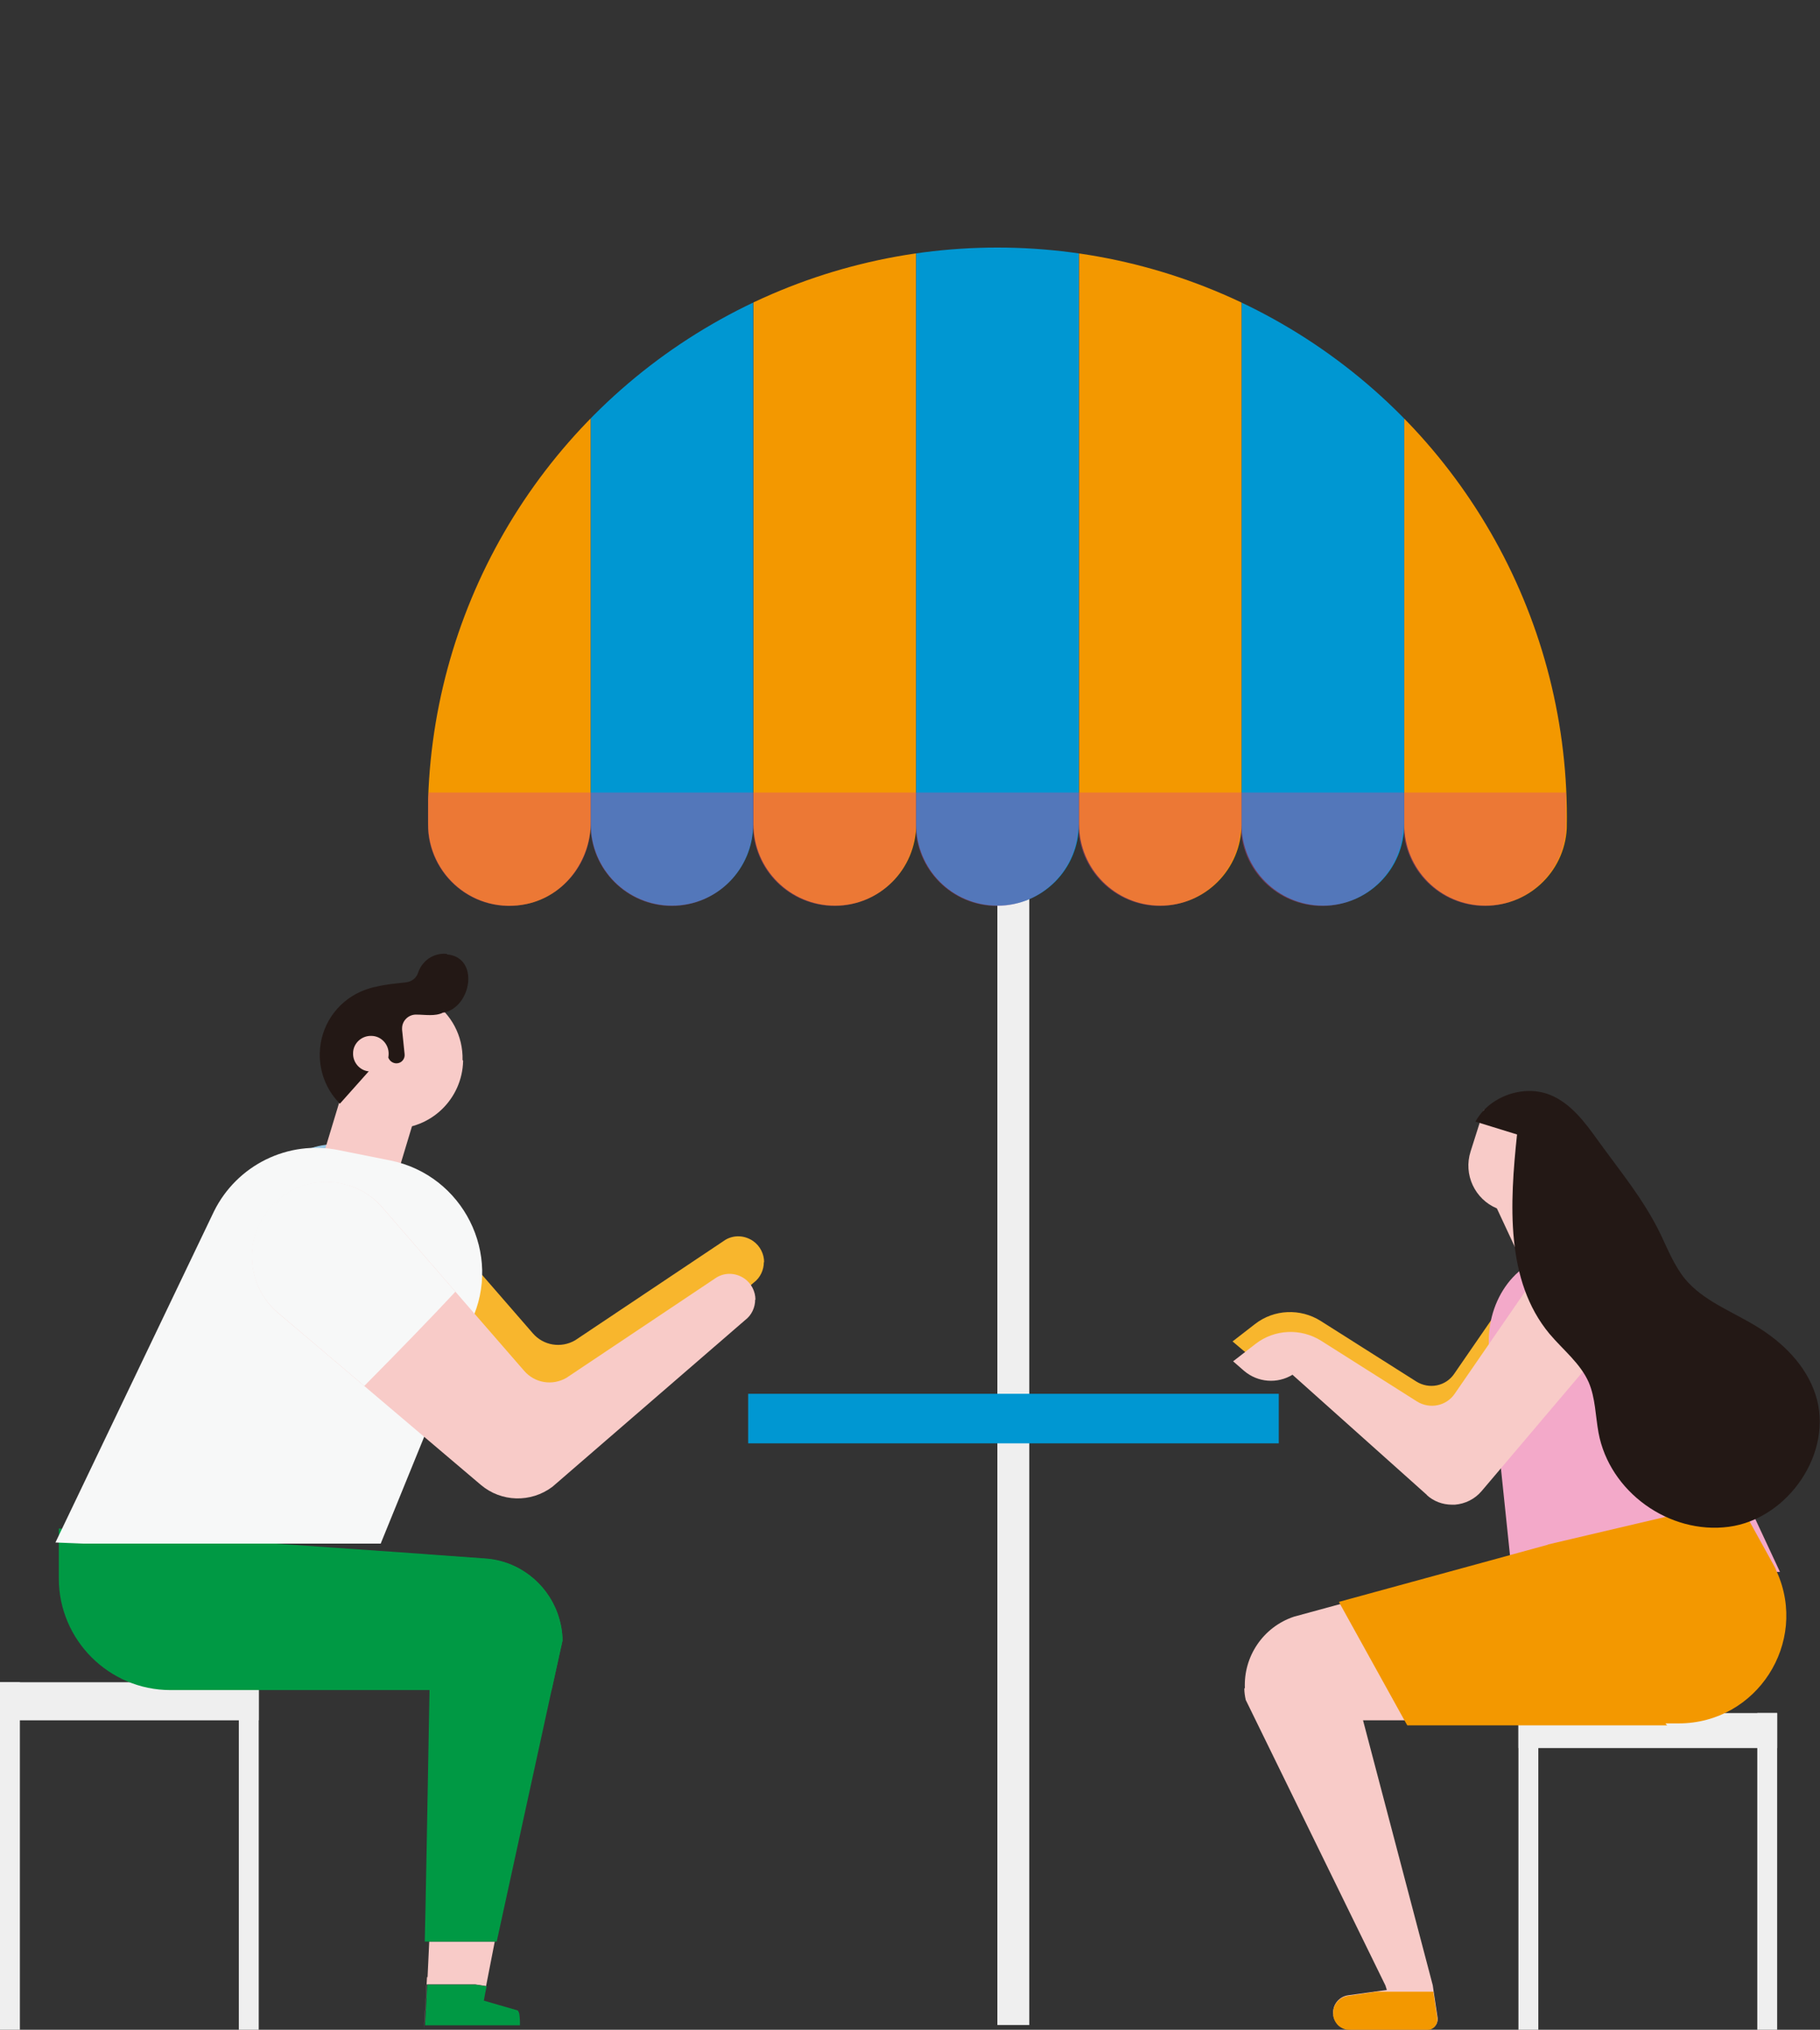
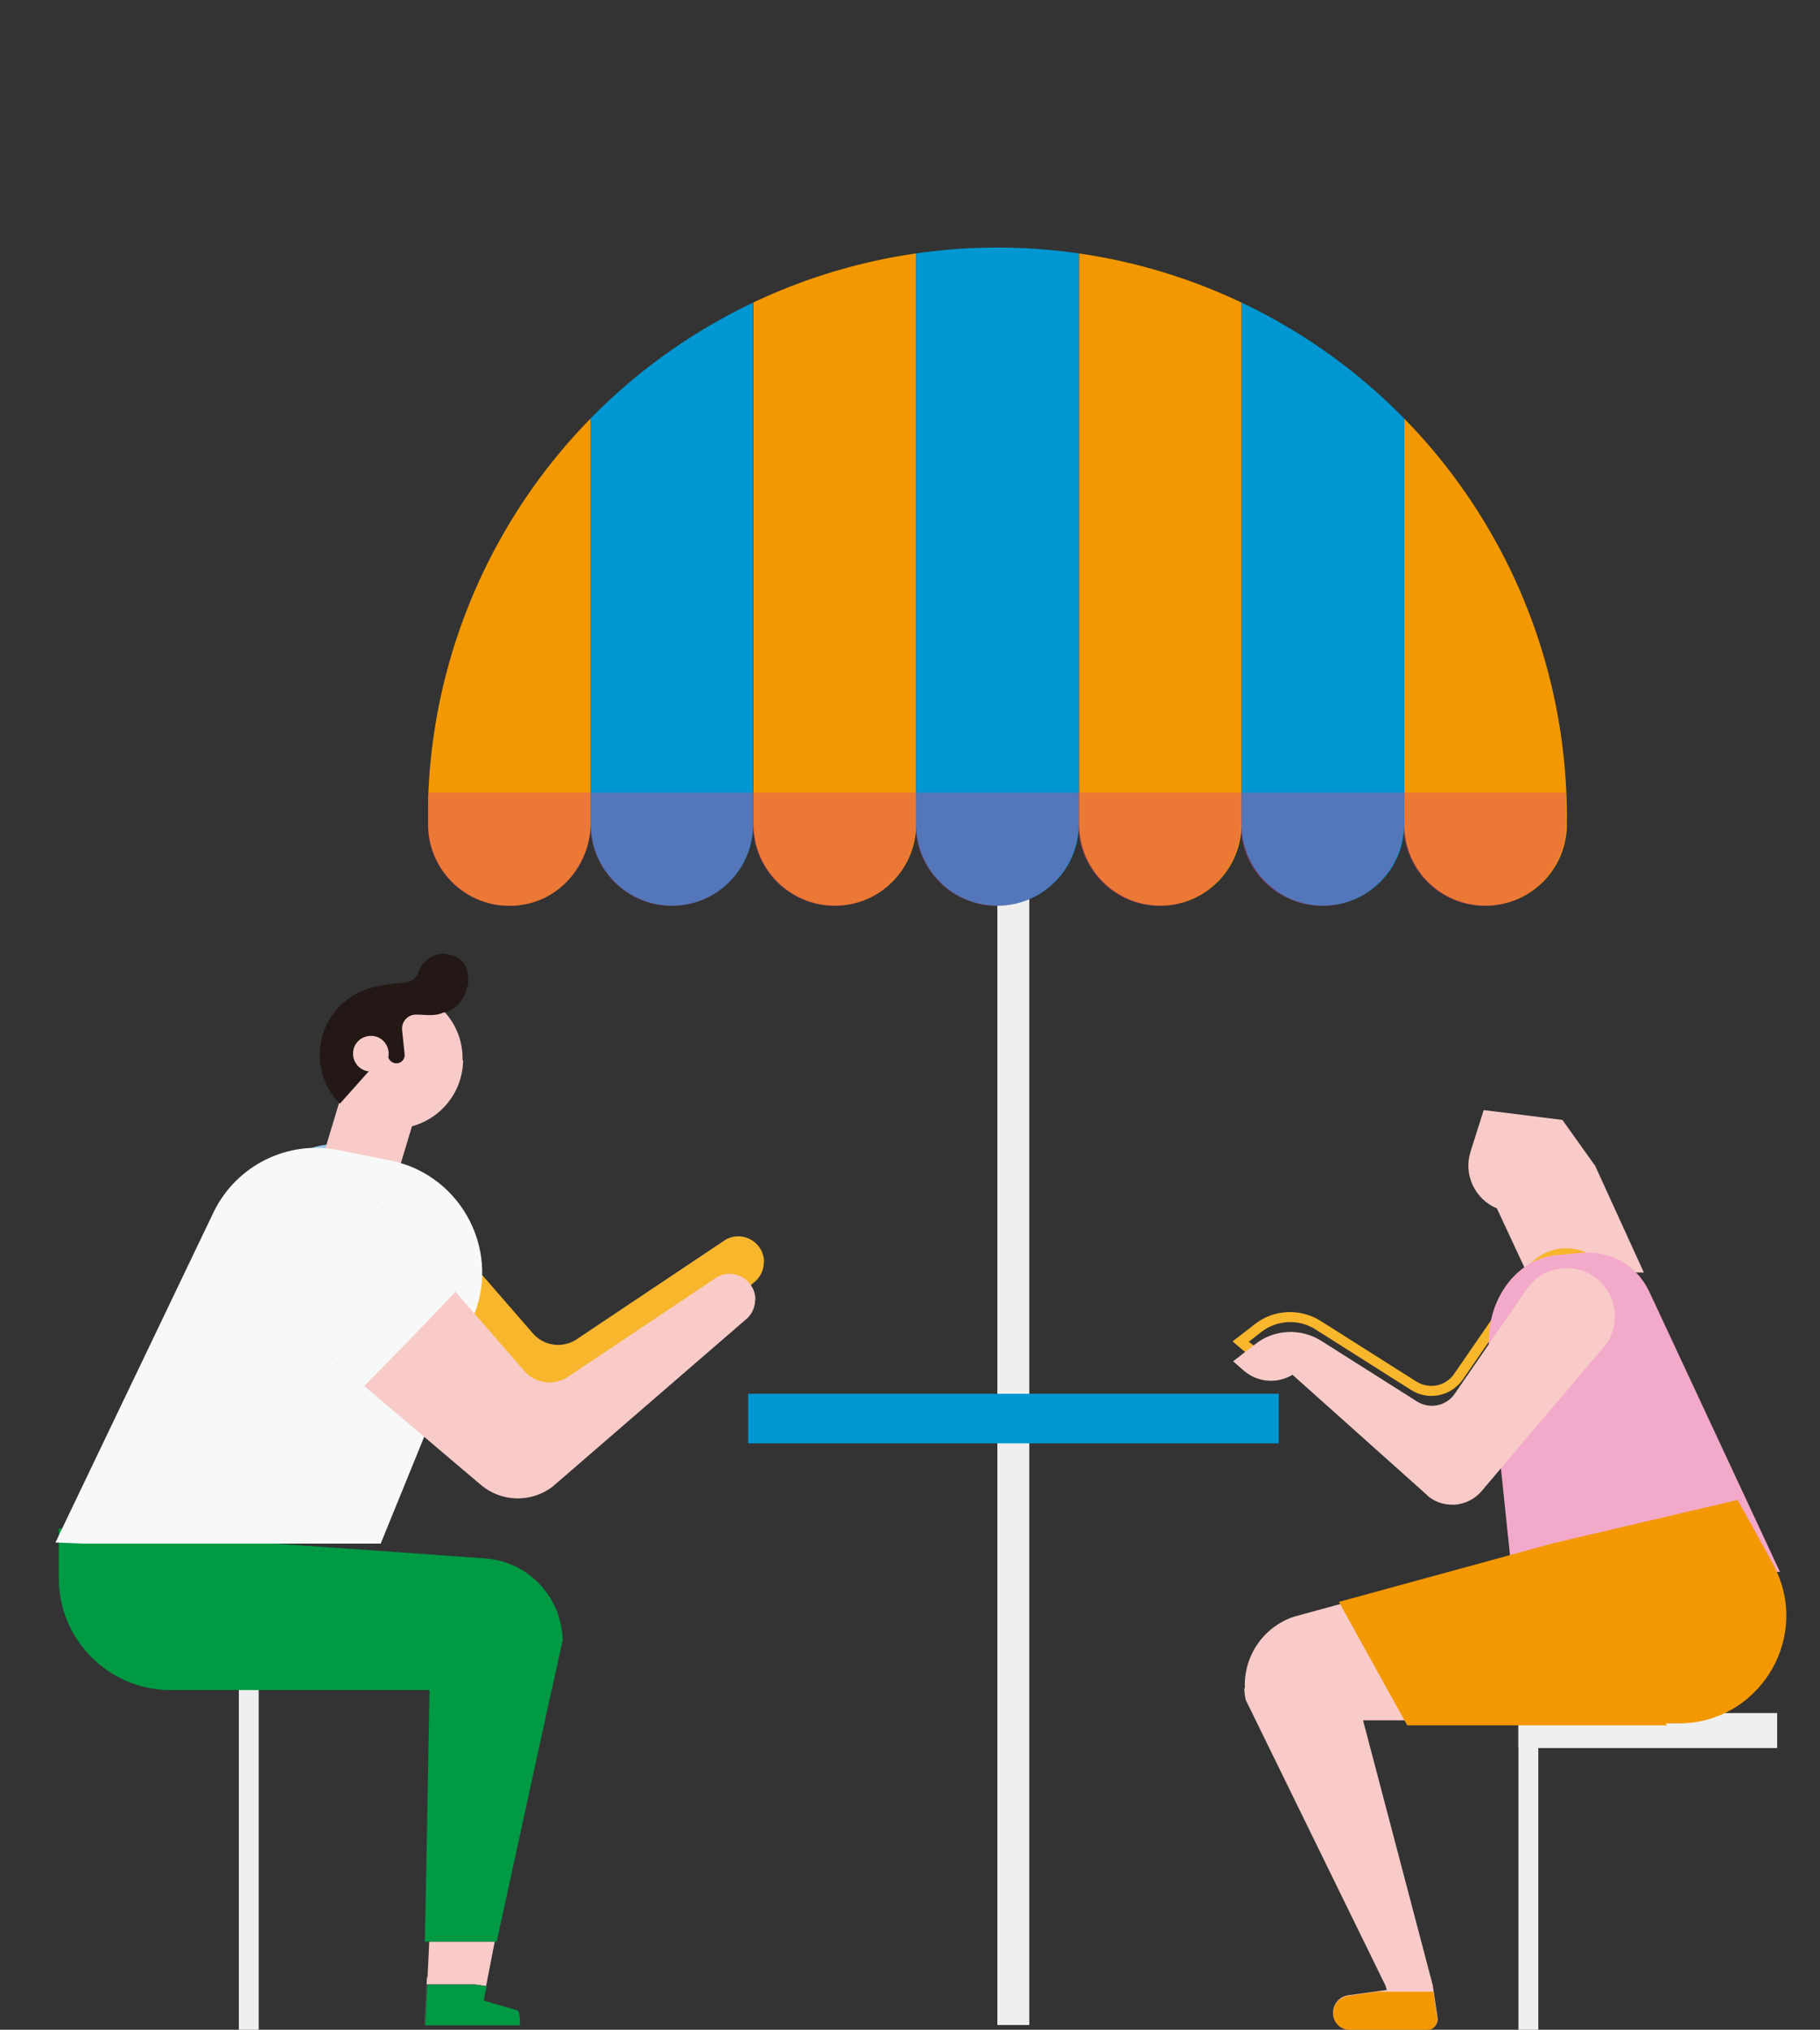
<svg xmlns="http://www.w3.org/2000/svg" viewBox="0 0 65 72.48">
  <rect x="0" y="0" width="65" height="72.48" fill="#333333" stroke="none" />
  <defs>
    <style>.cls-1{clip-path:url(#clippath);}.cls-2{fill:none;}.cls-2,.cls-3,.cls-4,.cls-5,.cls-6,.cls-7,.cls-8,.cls-9,.cls-10,.cls-11,.cls-12,.cls-13,.cls-14,.cls-15{stroke-width:0px;}.cls-16{isolation:isolate;}.cls-17{mix-blend-mode:multiply;opacity:.37;}.cls-3{fill:#f7f8f8;}.cls-4{fill:#f3a9c9;}.cls-5{fill:#f8b62d;}.cls-6{fill:#f8cbc8;}.cls-7{fill:#231815;}.cls-8{fill:#e04191;}.cls-9{fill:#97c7e4;}.cls-10{fill:#f39800;}.cls-11{fill:#e4aacc;}.cls-12{fill:#efefef;}.cls-13{fill:#094;}.cls-14{fill:#0097d2;}.cls-15{fill:#6a2471;}</style>
    <clipPath id="clippath">
      <circle class="cls-2" cx="35.62" cy="29.18" r="20.34" />
    </clipPath>
  </defs>
  <g class="cls-16">
    <g id="_レイヤー_2">
      <g id="base">
        <polygon class="cls-12" points="54.94 61.17 54.94 62.42 54.94 72.48 54.23 72.48 54.23 62.42 54.23 61.17 54.94 61.17" />
-         <polygon class="cls-12" points="63.47 61.17 63.47 62.42 63.47 72.48 62.76 72.48 62.76 62.42 62.76 61.17 63.47 61.17" />
        <polygon class="cls-12" points="54.23 62.42 54.94 62.42 62.23 62.42 62.94 62.42 63.47 62.42 63.47 61.17 62.94 61.17 62.23 61.17 54.94 61.17 54.23 61.17 54.23 62.42" />
        <path class="cls-6" d="M52.99,39.64c-.06.2-.27.84-.47,1.48-.26.82.15,1.7.94,2.03h0l1.04,2.23,4.21.06-1.74-3.81-1.17-1.64-2.8-.35Z" />
-         <path class="cls-5" d="M54.67,45.42l-2.57,3.73c-.36.53-1.07.67-1.61.33l-3.41-2.16c-.66-.42-1.52-.38-2.14.1l-.63.49.22.19c.46.4,1.14.42,1.63.05h0l4.92,4.4c.5.44,1.26.39,1.69-.12l4.35-5.13c.58-.69.45-1.73-.28-2.26h0c-.7-.5-1.67-.32-2.16.38Z" />
        <path class="cls-5" d="M50.95,52.67l-4.81-4.3c-.54.33-1.24.28-1.73-.14l-.39-.33.8-.62c.68-.53,1.62-.57,2.35-.11l3.41,2.16c.46.29,1.06.17,1.36-.28l2.57-3.73c.26-.38.66-.64,1.12-.72.46-.08.92.02,1.3.29.39.28.65.71.71,1.19.06.48-.08.96-.4,1.33l-4.35,5.13c-.24.28-.58.45-.95.48-.03,0-.06,0-.1,0-.34,0-.66-.12-.91-.35ZM55.7,44.95c-.36.06-.67.27-.88.57l-2.57,3.73c-.42.61-1.24.78-1.86.38l-3.41-2.16c-.6-.38-1.37-.34-1.93.09l-.45.35.05.04c.4.34.98.36,1.4.04l.12-.09,5.03,4.5c.2.18.47.27.74.25.27-.02.52-.14.7-.35l4.35-5.13c.25-.29.36-.67.31-1.05-.05-.38-.25-.72-.56-.94-.23-.16-.5-.25-.78-.25-.08,0-.16,0-.24.02Z" />
        <path class="cls-4" d="M53.17,48.27l.82,7.86h9.58l-4.65-9.97c-.5-1.07-1.48-1.51-2.5-1.42l-.84.08c-1.48.14-2.57,1.71-2.39,3.45Z" />
        <path class="cls-6" d="M44.44,60.29h0c0,.14.02.27.05.41l4.99,10.2.05.16-.38.05-1.01.14c-.33.05-.57.36-.52.69.01.16.09.29.2.38.11.1.25.15.41.15h2.74c.24,0,.41-.21.37-.44l-.14-.93-.03-.21-2.49-9.46h10.02l-.07-.07-3.55-6.05-8.87,2.42c-1.1.37-1.8,1.42-1.75,2.55Z" />
        <path class="cls-6" d="M54.69,46.13l-2.57,3.73c-.36.53-1.07.67-1.61.33l-3.41-2.16c-.66-.42-1.52-.38-2.14.1l-.63.49.22.19c.46.4,1.14.42,1.63.05h0l4.92,4.4c.5.44,1.26.39,1.69-.12l4.35-5.13c.58-.69.45-1.73-.28-2.26h0c-.7-.5-1.67-.32-2.16.38Z" />
        <path class="cls-6" d="M50.97,53.39l-4.81-4.3c-.54.33-1.24.28-1.73-.14l-.39-.34.8-.62c.68-.53,1.62-.57,2.35-.11l3.41,2.16c.46.29,1.06.17,1.36-.28l2.57-3.73c.26-.38.66-.64,1.12-.72.46-.08.92.02,1.3.29.39.28.65.71.71,1.19.06.48-.08.96-.4,1.33l-4.35,5.13c-.24.28-.58.45-.95.48-.03,0-.06,0-.1,0-.34,0-.66-.12-.91-.35ZM55.72,45.67c-.36.06-.67.27-.88.57l-2.57,3.73c-.42.61-1.24.78-1.86.38l-3.41-2.16c-.6-.38-1.37-.34-1.93.09l-.45.35.05.04c.4.34.98.36,1.4.04l.12-.09,5.03,4.5c.2.18.47.27.74.25.27-.02.52-.14.7-.35l4.35-5.13c.25-.29.36-.67.31-1.05-.05-.38-.25-.72-.56-.94-.23-.16-.5-.25-.78-.25-.08,0-.16,0-.24.02Z" />
        <path class="cls-10" d="M47.61,71.95c.02.15.09.29.2.39.11.09.25.15.41.15h2.74c.24,0,.41-.21.37-.44l-.14-.93h-2.04l-1.01.15c-.33.05-.57.35-.52.69Z" />
        <path class="cls-10" d="M55.29,55.15l6.77-1.59,1.32,2.39.02.04s.04.09.06.14c1.13,2.52-.71,5.41-3.51,5.41h-.47l.06.07h-9.28l-.09-.16-2.32-4.19-.03-.06,7.46-2.04Z" />
-         <path class="cls-7" d="M52.69,40.06c.49-.91,1.72-1.35,2.68-.96.73.3,1.23.97,1.69,1.61.82,1.14,1.64,2.11,2.25,3.37.26.55.49,1.12.87,1.59.65.78,1.66,1.15,2.53,1.68.95.57,1.79,1.4,2.13,2.45.67,2.04-.97,4.44-3.1,4.72-2.13.28-4.26-1.25-4.65-3.36-.11-.6-.11-1.24-.35-1.8-.3-.68-.92-1.16-1.4-1.73-1.58-1.9-1.42-4.65-1.16-7.12l-1.49-.46Z" />
-         <polygon class="cls-12" points=".71 60.07 .71 61.43 .71 72.48 0 72.48 0 61.43 0 60.07 .71 60.07" />
        <polygon class="cls-12" points="9.24 60.07 9.24 61.43 9.24 72.48 8.53 72.48 8.53 61.43 8.53 60.07 9.24 60.07" />
-         <polygon class="cls-12" points="0 61.43 .71 61.43 8 61.43 8.71 61.43 9.24 61.43 9.24 60.07 8.71 60.07 8 60.07 .71 60.07 0 60.07 0 61.43" />
        <path class="cls-6" d="M15.27,70.6c.02-.42.04-.85.06-1.27h2.34c-.1.53-.21,1.06-.31,1.59h0c-.13-.02-.26-.04-.39-.06h-1.73c-.03.48-.06,1.14-.1,1.62h0c.04-.57.08-1.31.11-1.88Z" />
        <path class="cls-11" d="M18.48,71.79l-1.21-.35h0s1.21.35,1.21.35c.02.02.03.05.04.07.03.06.04.3.04.36,0-.06-.01-.3-.04-.36-.01-.03-.03-.05-.04-.07Z" />
        <path class="cls-13" d="M18.57,72.22c0-.06-.01-.3-.04-.36-.01-.03-.03-.05-.04-.07l-1.21-.35h0c.03-.17.06-.34.1-.51h0c-.13-.02-.26-.04-.39-.06h-1.73c-.03.43-.05,1.03-.08,1.45h3.39s0-.06,0-.09Z" />
        <path class="cls-13" d="M20.09,58.58l-.39,1.77H6.09c-2.2,0-3.99-1.79-3.99-3.99v-1.78l12.9.9.37.03,1.95.14c1.21.08,2.2.88,2.59,1.95.11.31.18.64.18.99Z" />
        <path class="cls-5" d="M27.28,45.07c0,.27-.12.55-.36.73l-6.88,5.95c-.77.58-1.83.55-2.56-.07l-4.15-3.52-3.08-2.61c-1.09-.92-1.25-2.54-.36-3.67.53-.67,1.3-1.01,2.08-1.01.73,0,1.47.3,2,.91l2.61,3.01,2.45,2.82c.38.44,1.01.54,1.51.25l5.37-3.59c.31-.18.68-.16.98.04.26.18.4.47.4.76Z" />
        <path class="cls-9" d="M16.57,44.79c-.81.87-2.06,2.16-3.25,3.36l-3.08-2.61c-1.09-.92-1.25-2.54-.36-3.67.53-.67,1.3-1.01,2.08-1.01.73,0,1.47.3,2,.91l2.61,3.01Z" />
        <polygon class="cls-6" points="12.26 38.89 11.1 42.72 13.75 43.41 15.16 38.74 12.26 38.89" />
        <path class="cls-3" d="M13.6,55.11l3.23-7.93c1.13-2.39-.29-5.21-2.88-5.74l-1.85-.37c-1.81-.37-3.64.53-4.46,2.19l-5.66,11.82,1,.04h10.63Z" />
        <path class="cls-6" d="M26.97,46.41c0,.27-.12.55-.36.73l-6.88,5.95c-.77.58-1.83.55-2.56-.07l-4.15-3.52-3.08-2.61c-1.09-.92-1.25-2.54-.36-3.67.53-.67,1.3-1.01,2.08-1.01.73,0,1.47.3,2,.91l2.61,3.01,2.45,2.82c.38.44,1.01.54,1.51.25l5.37-3.59c.31-.18.68-.16.98.04.26.18.4.47.4.76Z" />
        <path class="cls-3" d="M16.26,46.13c-.81.87-2.06,2.16-3.25,3.36l-3.08-2.61c-1.09-.92-1.25-2.54-.36-3.67.53-.67,1.3-1.01,2.08-1.01.73,0,1.47.3,2,.91l2.61,3.01Z" />
        <path class="cls-13" d="M20.09,58.58l-.39,1.77-1.96,8.98h-2.57c.02-.65.11-5.61.17-8.98.03-1.8.06-3.14.06-3.14-.01-.51-.02-1.03-.03-1.54,0-.05,0-.1,0-.15l1.95.14c1.21.08,2.2.88,2.59,1.95.11.31.18.64.18.99Z" />
        <path class="cls-6" d="M16.54,37.88c-.03,1.36-1.15,2.45-2.52,2.42-.54-.01-1.04-.2-1.44-.5-.11-.08-.21-.17-.3-.27-.43-.45-.69-1.07-.68-1.75.02-.99.62-1.83,1.46-2.21.14-.06.28-.11.43-.15h0c.2-.05.4-.07.61-.07.05,0,.11,0,.16,0,.44.04.84.18,1.18.41.67.45,1.1,1.22,1.08,2.09Z" />
        <path class="cls-7" d="M15.96,34.06c-.31-.03-.63.09-.83.33-.1.11-.16.23-.2.35-.06.19-.24.32-.44.34-.36.04-.73.07-1.08.16-.03,0-.07.01-.1.02h0c-.15.04-.29.09-.43.15-.85.38-1.44,1.22-1.46,2.21-.01.68.25,1.3.68,1.75.01.01.02.03.04.04l1.64-1.84.08.17s0,.02,0,.02l.02.03c.05.11.16.18.28.18.18,0,.31-.16.29-.33l-.09-.87v-.05c0-.28.24-.5.51-.49.31,0,.67.07.95-.07.02-.01.03,0,.02,0,1-.19,1.3-1.98.12-2.08Z" />
        <path class="cls-15" d="M15.84,36.14s-.01,0-.02,0c-.05.04.01,0,.02,0Z" />
        <path class="cls-6" d="M13.88,37.64c0,.35-.3.63-.65.62-.35,0-.63-.3-.62-.65,0-.35.3-.63.65-.62.35,0,.63.3.62.65Z" />
        <rect class="cls-12" x="35.62" y="29.18" width="1.14" height="43.13" />
        <rect class="cls-14" x="26.72" y="49.77" width="18.95" height="1.77" />
        <g class="cls-1">
          <path class="cls-10" d="M55.96,0v29.43c0,1.61-1.3,2.91-2.91,2.91s-2.9-1.3-2.9-2.91V0h5.81Z" />
          <path class="cls-14" d="M50.15,0v29.43c0,1.61-1.3,2.91-2.9,2.91s-2.91-1.3-2.91-2.91V0h5.81Z" />
          <path class="cls-10" d="M21.1,0v29.34c0,1.39-.93,2.65-2.29,2.94-1.87.39-3.52-1.04-3.52-2.85V0h5.81Z" />
          <path class="cls-14" d="M26.9,0v29.43c0,1.61-1.3,2.91-2.9,2.91s-2.9-1.3-2.9-2.91V0h5.81Z" />
          <path class="cls-10" d="M32.72,0v29.43c0,1.61-1.3,2.91-2.9,2.91s-2.91-1.3-2.91-2.91V0h5.81Z" />
          <path class="cls-14" d="M38.53,0v29.43c0,1.61-1.3,2.91-2.91,2.91s-2.9-1.3-2.9-2.91V0h5.81Z" />
          <path class="cls-10" d="M44.34,0v29.43c0,1.61-1.3,2.91-2.9,2.91s-2.9-1.3-2.9-2.91V0h5.81Z" />
          <g class="cls-17">
            <path class="cls-8" d="M55.96,28.3H15.28v1.14c0,1.61,1.3,2.91,2.9,2.91s2.91-1.3,2.91-2.91c0,1.61,1.3,2.91,2.9,2.91s2.9-1.3,2.9-2.91c0,1.61,1.3,2.91,2.91,2.91s2.9-1.3,2.9-2.91c0,1.61,1.3,2.91,2.9,2.91s2.91-1.3,2.91-2.91c0,1.61,1.3,2.91,2.9,2.91s2.9-1.3,2.9-2.91c0,1.61,1.3,2.91,2.91,2.91s2.9-1.3,2.9-2.91c0,1.61,1.3,2.91,2.9,2.91s2.91-1.3,2.91-2.91v-1.14Z" />
          </g>
        </g>
      </g>
    </g>
  </g>
</svg>